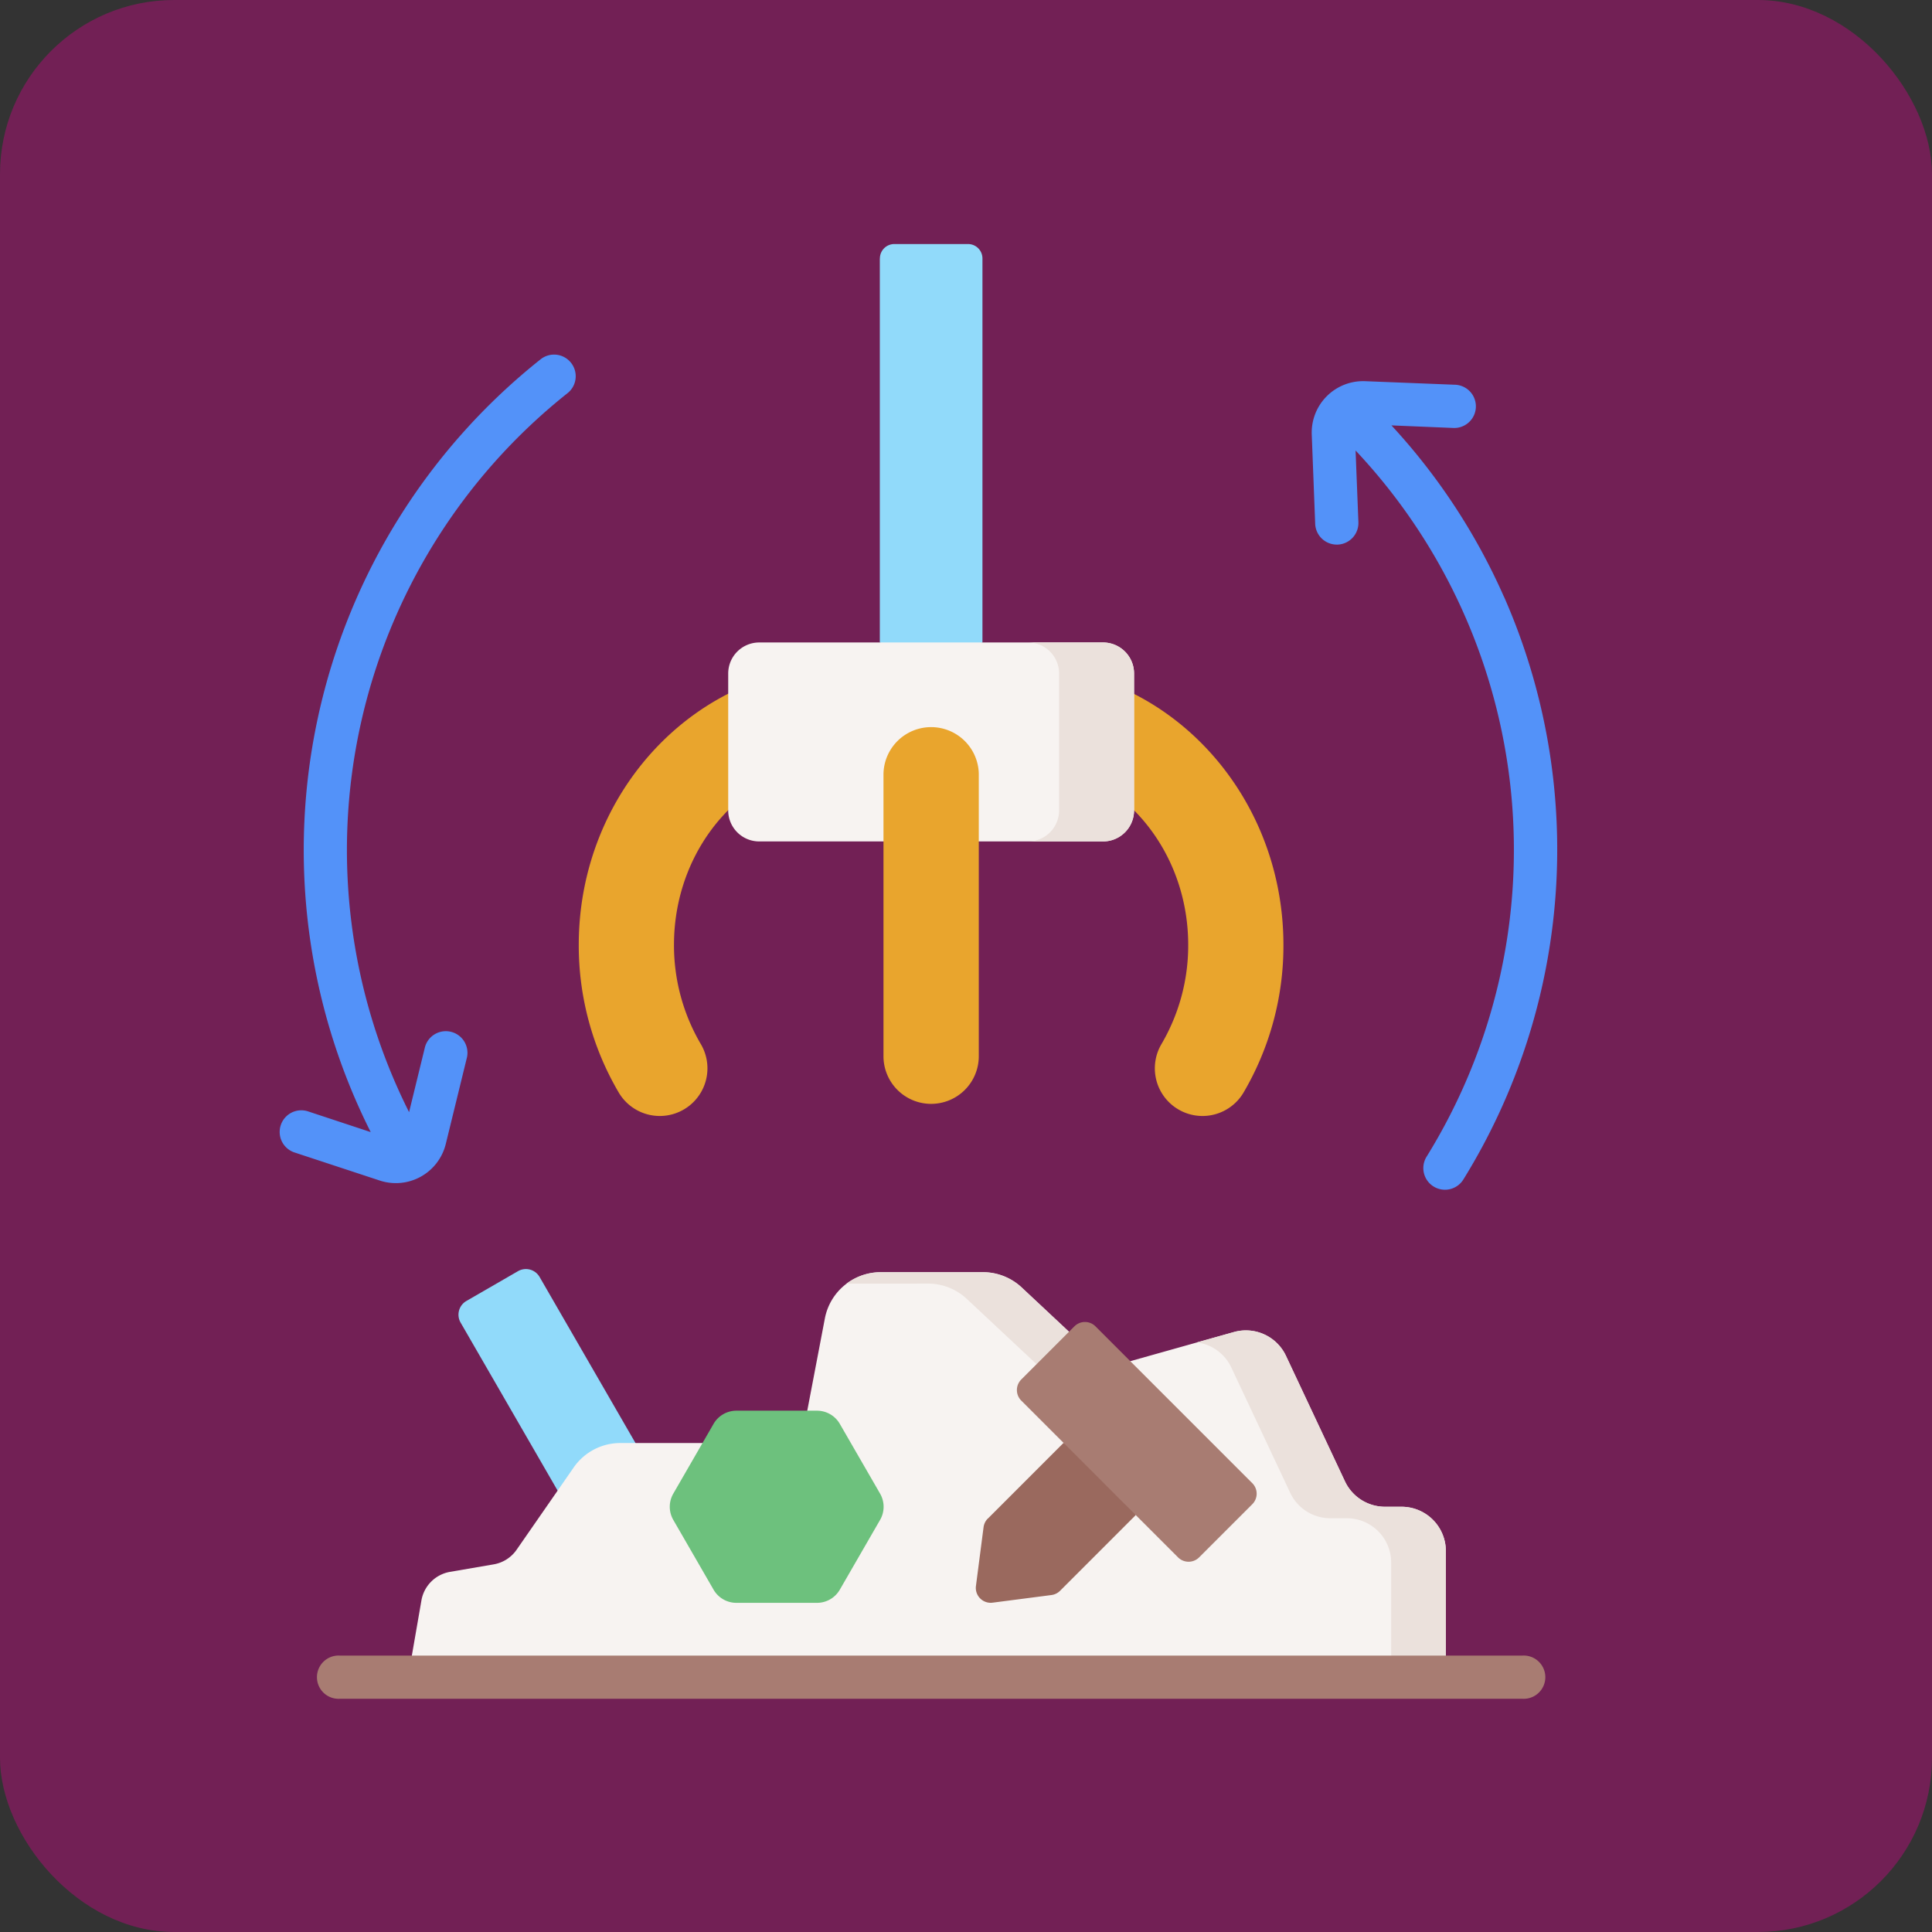
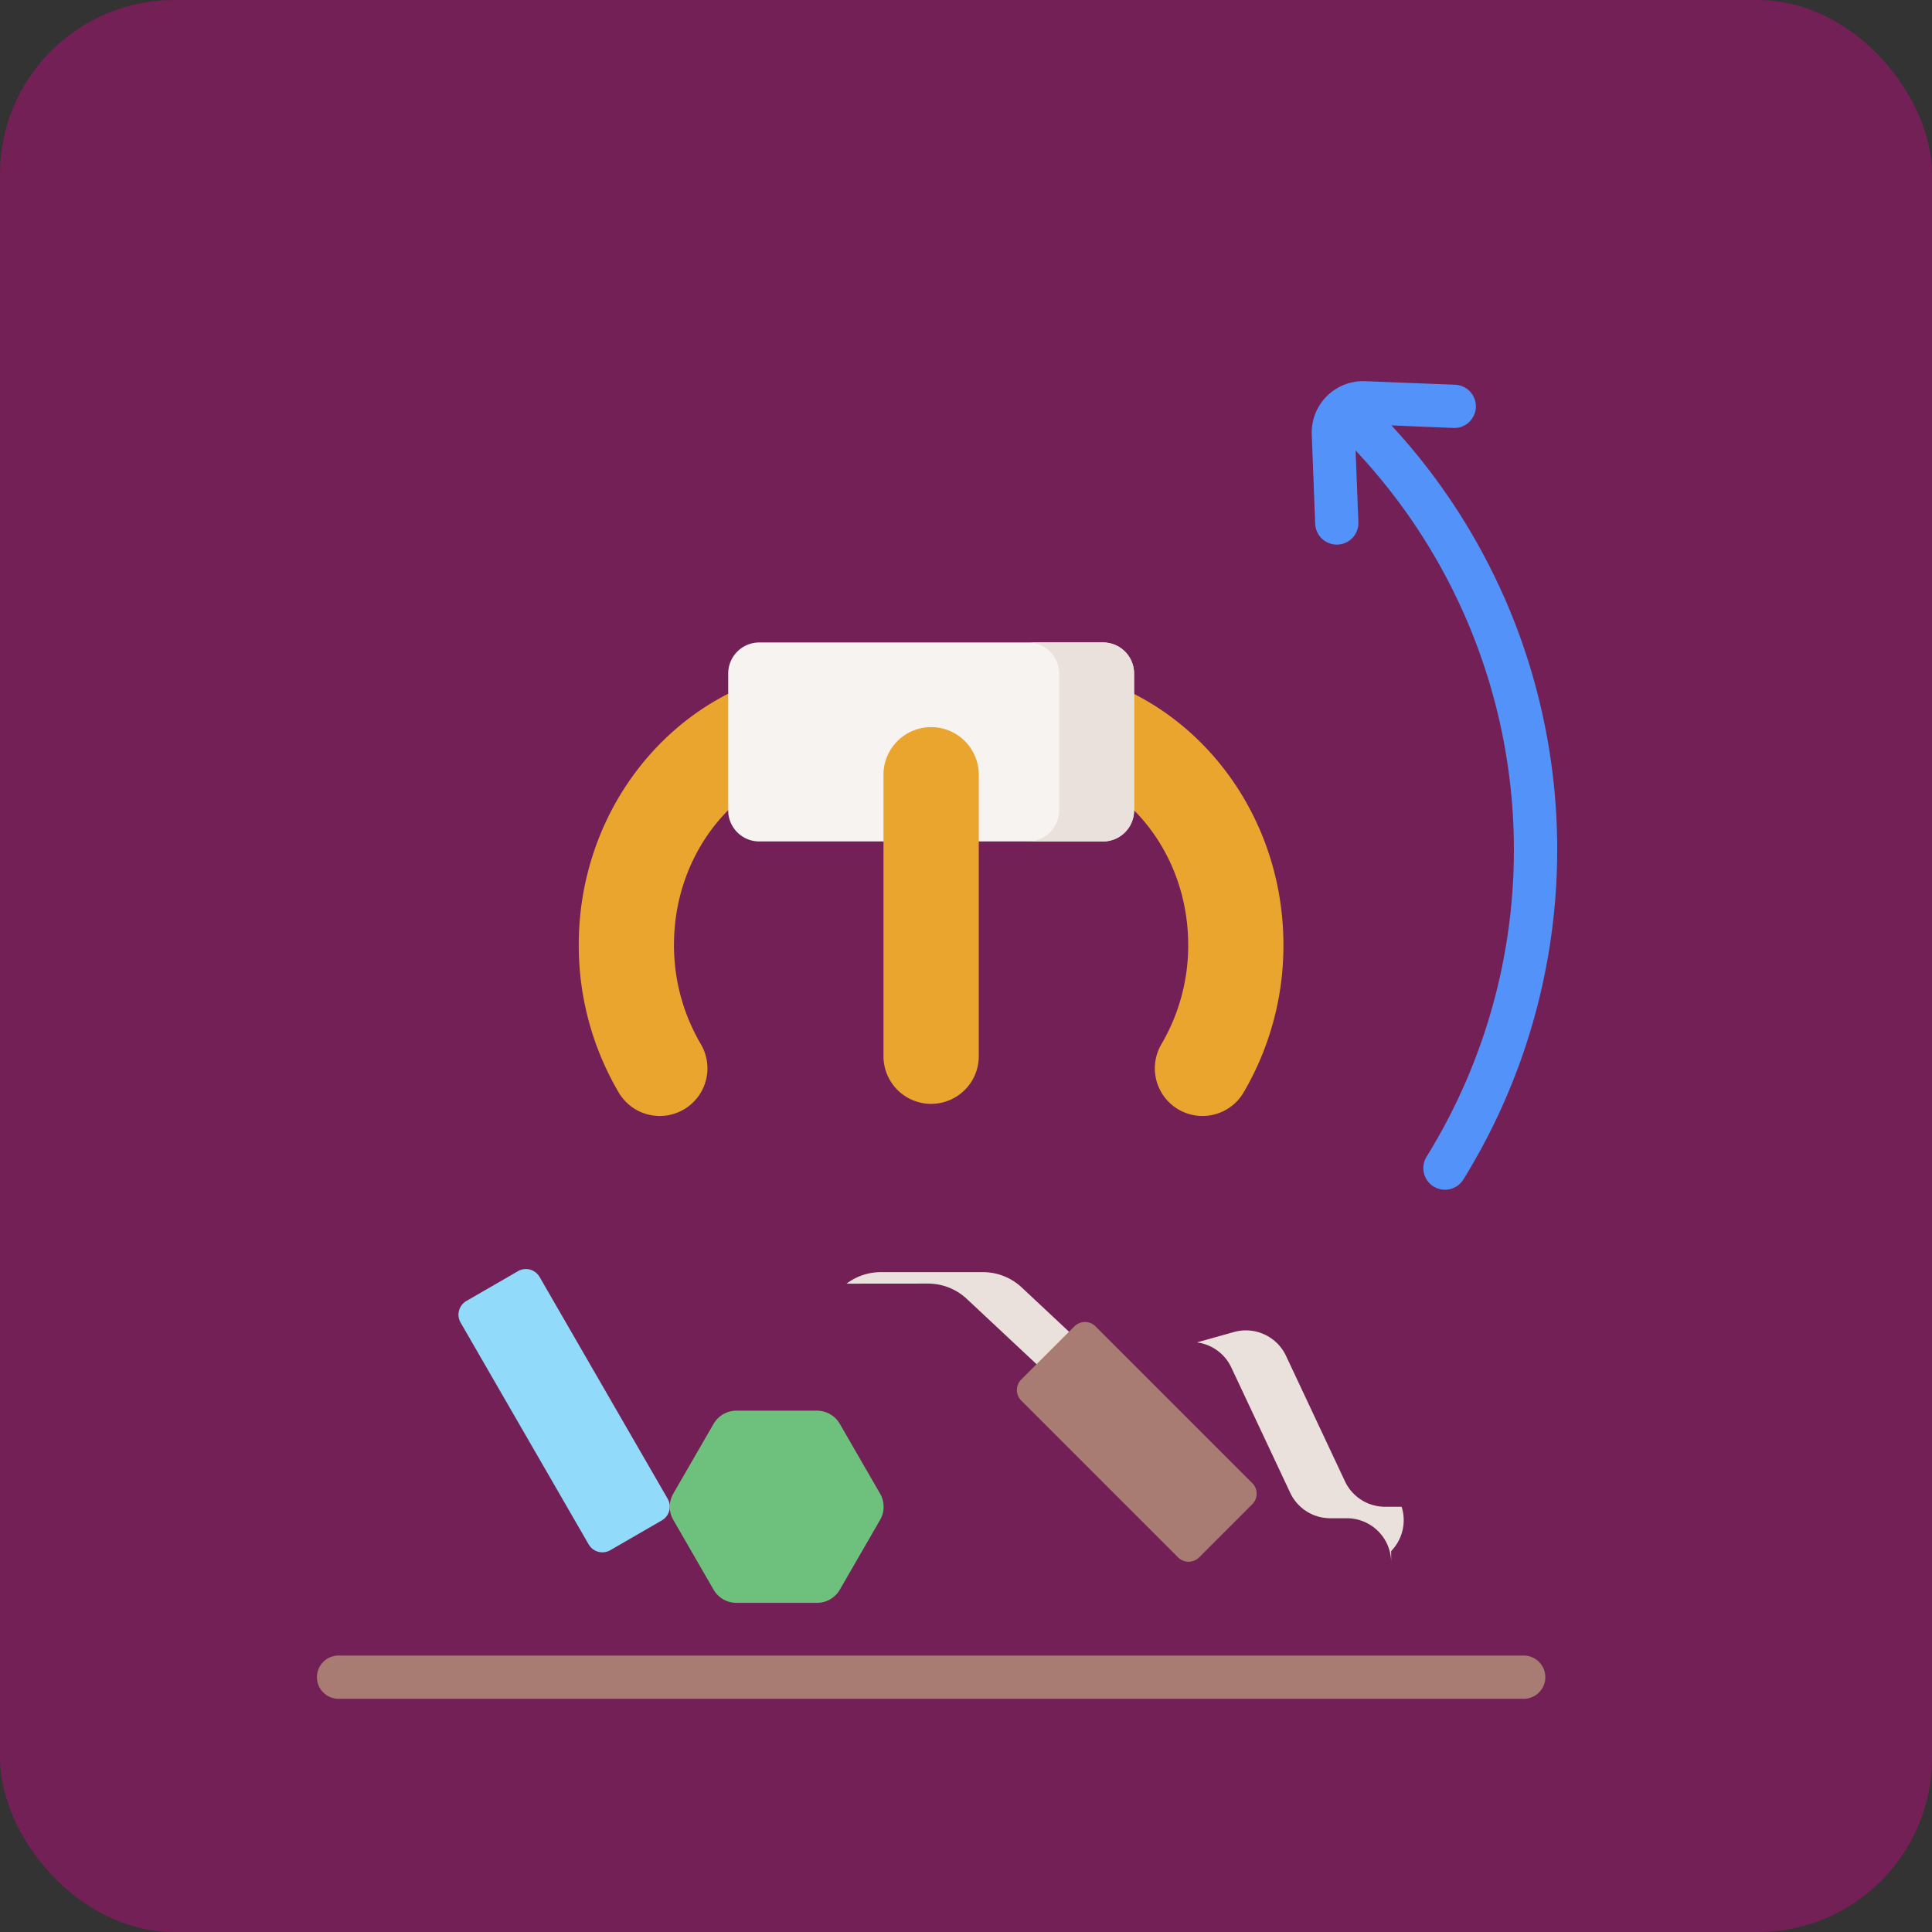
<svg xmlns="http://www.w3.org/2000/svg" id="Layer_1" data-name="Layer 1" viewBox="0 0 760 760">
  <rect x="0" y="0" width="760" height="760" fill="#333333" stroke="none" />
  <rect width="760" height="760" rx="68.5" style="fill: #722055" />
  <g>
    <path d="M181.84,520.29l50.37,87.24a6.23,6.23,0,0,0,8.51,2.28L261,598.08a6.23,6.23,0,0,0,2.28-8.51l-50.37-87.23a6.22,6.22,0,0,0-8.51-2.29l-20.31,11.73A6.23,6.23,0,0,0,181.84,520.29Z" transform="translate(-0.64 0)" style="fill: #91dafa" />
-     <path d="M529.69,582.71l-23.18-49.33A17.43,17.43,0,0,0,486,524L436.2,538l-33.68-31.53a22.38,22.38,0,0,0-15.29-6H347.12a22.36,22.36,0,0,0-22,18.18l-9.35,49H244.66a22.31,22.31,0,0,0-18.32,9.58l-22.5,32.43a13.79,13.79,0,0,1-9,5.72l-17.17,2.95a13.8,13.8,0,0,0-11.25,11.23l-5.25,30.24H569.4v-49.6A17.43,17.43,0,0,0,552,592.72h-6.51A17.43,17.43,0,0,1,529.69,582.71Z" transform="translate(-0.64 0)" style="fill: #f7f3f1" />
    <path d="M365.68,504.93A22.34,22.34,0,0,1,381,511l33.69,31.53L435,536.81l-32.46-30.38a22.33,22.33,0,0,0-15.28-6H347.12a22.32,22.32,0,0,0-13.47,4.53Z" transform="translate(-0.64 0)" style="fill: #ebe1dc" />
-     <path d="M552,592.72h-6.51a17.43,17.43,0,0,1-15.77-10l-23.18-49.33A17.43,17.43,0,0,0,486,524l-14.52,4.07A17.39,17.39,0,0,1,485,537.92l23.18,49.32a17.42,17.42,0,0,0,15.77,10h6.51a17.43,17.43,0,0,1,17.43,17.43v45.07H569.4V610.15A17.43,17.43,0,0,0,552,592.72Z" transform="translate(-0.64 0)" style="fill: #ebe1dc" />
+     <path d="M552,592.72h-6.51a17.43,17.43,0,0,1-15.77-10l-23.18-49.33A17.43,17.43,0,0,0,486,524l-14.52,4.07A17.39,17.39,0,0,1,485,537.92l23.18,49.32a17.42,17.42,0,0,0,15.77,10h6.51a17.43,17.43,0,0,1,17.43,17.43v45.07V610.15A17.43,17.43,0,0,0,552,592.72Z" transform="translate(-0.64 0)" style="fill: #ebe1dc" />
    <path d="M473.65,439a18.75,18.75,0,0,1-16.11-28.3,76.65,76.65,0,0,0,10.51-39c0-39.72-29.6-72-66-72a18.75,18.75,0,1,1,0-37.49c57.05,0,103.46,49.13,103.46,109.53a114.09,114.09,0,0,1-15.74,58.12A18.74,18.74,0,0,1,473.65,439Z" transform="translate(-0.64 0)" style="fill: #e9a52d" />
-     <path d="M346.74,101.7v151l20.18,11.35,20.19-11.35v-151A5.67,5.67,0,0,0,381.44,96h-29a5.67,5.67,0,0,0-5.67,5.67Z" transform="translate(-0.64 0)" style="fill: #91dafa" />
    <path d="M260.2,439a18.74,18.74,0,0,1-16.15-9.2,114.09,114.09,0,0,1-15.74-58.12c0-60.4,46.42-109.53,103.46-109.53a18.75,18.75,0,1,1,0,37.49c-36.37,0-66,32.32-66,72a76.65,76.65,0,0,0,10.51,39A18.75,18.75,0,0,1,260.2,439Z" transform="translate(-0.64 0)" style="fill: #e9a52d" />
    <path d="M287.1,264.94v53.89A12.2,12.2,0,0,0,299.31,331H434.54a12.21,12.21,0,0,0,12.21-12.21V264.94a12.21,12.21,0,0,0-12.21-12.21H299.31A12.21,12.21,0,0,0,287.1,264.94Z" transform="translate(-0.64 0)" style="fill: #f7f3f1" />
    <path d="M434.54,252.73H405.05a12.21,12.21,0,0,1,12.21,12.21v53.89A12.21,12.21,0,0,1,405.05,331h29.49a12.21,12.21,0,0,0,12.21-12.21V264.94a12.21,12.21,0,0,0-12.21-12.21Z" transform="translate(-0.64 0)" style="fill: #ebe1dc" />
    <path d="M366.92,434.23a18.74,18.74,0,0,1-18.74-18.75V304.35a18.75,18.75,0,0,1,37.49,0V415.48A18.74,18.74,0,0,1,366.92,434.23Z" transform="translate(-0.64 0)" style="fill: #e9a52d" />
-     <path d="M389.23,597.38,419,567.6l20,5.87L447.41,596l-29.78,29.79a5.86,5.86,0,0,1-3.39,1.66l-23.13,3a5.86,5.86,0,0,1-6.56-6.57l3-23.13a5.93,5.93,0,0,1,1.66-3.39Z" transform="translate(-0.64 0)" style="fill: #9a695e" />
    <path d="M423.29,521.75l-20.92,20.92a5.87,5.87,0,0,0,0,8.28l61.69,61.69a5.87,5.87,0,0,0,8.28,0l20.92-20.92a5.85,5.85,0,0,0,0-8.28l-61.69-61.69A5.85,5.85,0,0,0,423.29,521.75Z" transform="translate(-0.64 0)" style="fill: #a87c72" />
    <path d="M322,554.93H290.34a10.37,10.37,0,0,0-9,5.18l-15.84,27.44a10.34,10.34,0,0,0,0,10.35l15.84,27.44a10.37,10.37,0,0,0,9,5.18H322a10.37,10.37,0,0,0,9-5.18l15.84-27.44a10.34,10.34,0,0,0,0-10.35L331,560.11A10.37,10.37,0,0,0,322,554.93Z" transform="translate(-0.64 0)" style="fill: #6dc17d" />
    <path d="M599.61,668.26H134.24a8.51,8.51,0,1,1,0-17H599.61a8.51,8.51,0,1,1,0,17Z" transform="translate(-0.64 0)" style="fill: #a87c72" />
    <g>
      <path d="M592.26,234.76A244.9,244.9,0,0,0,548,167.34l24.13,1a8.51,8.51,0,1,0,.67-17l-35.15-1.39a20.23,20.23,0,0,0-21,21L518,206.06a8.51,8.51,0,0,0,8.5,8.17h.34a8.51,8.51,0,0,0,8.16-8.84l-1.11-28.17A229.25,229.25,0,0,1,561.83,455a8.51,8.51,0,1,0,14.45,9,246.65,246.65,0,0,0,16-229.26Z" transform="translate(-0.64 0)" style="fill: #5392f9" />
-       <path d="M213.15,141.46a246.64,246.64,0,0,0-66.68,303.88L122,437.25a8.51,8.51,0,1,0-5.33,16.16l33.4,11A20.23,20.23,0,0,0,176,450l8.36-34.17a8.51,8.51,0,0,0-16.53-4l-6.27,25.66a229.55,229.55,0,0,1,62.18-282.71,8.51,8.51,0,1,0-10.6-13.31Z" transform="translate(-0.64 0)" style="fill: #5392f9" />
    </g>
  </g>
</svg>